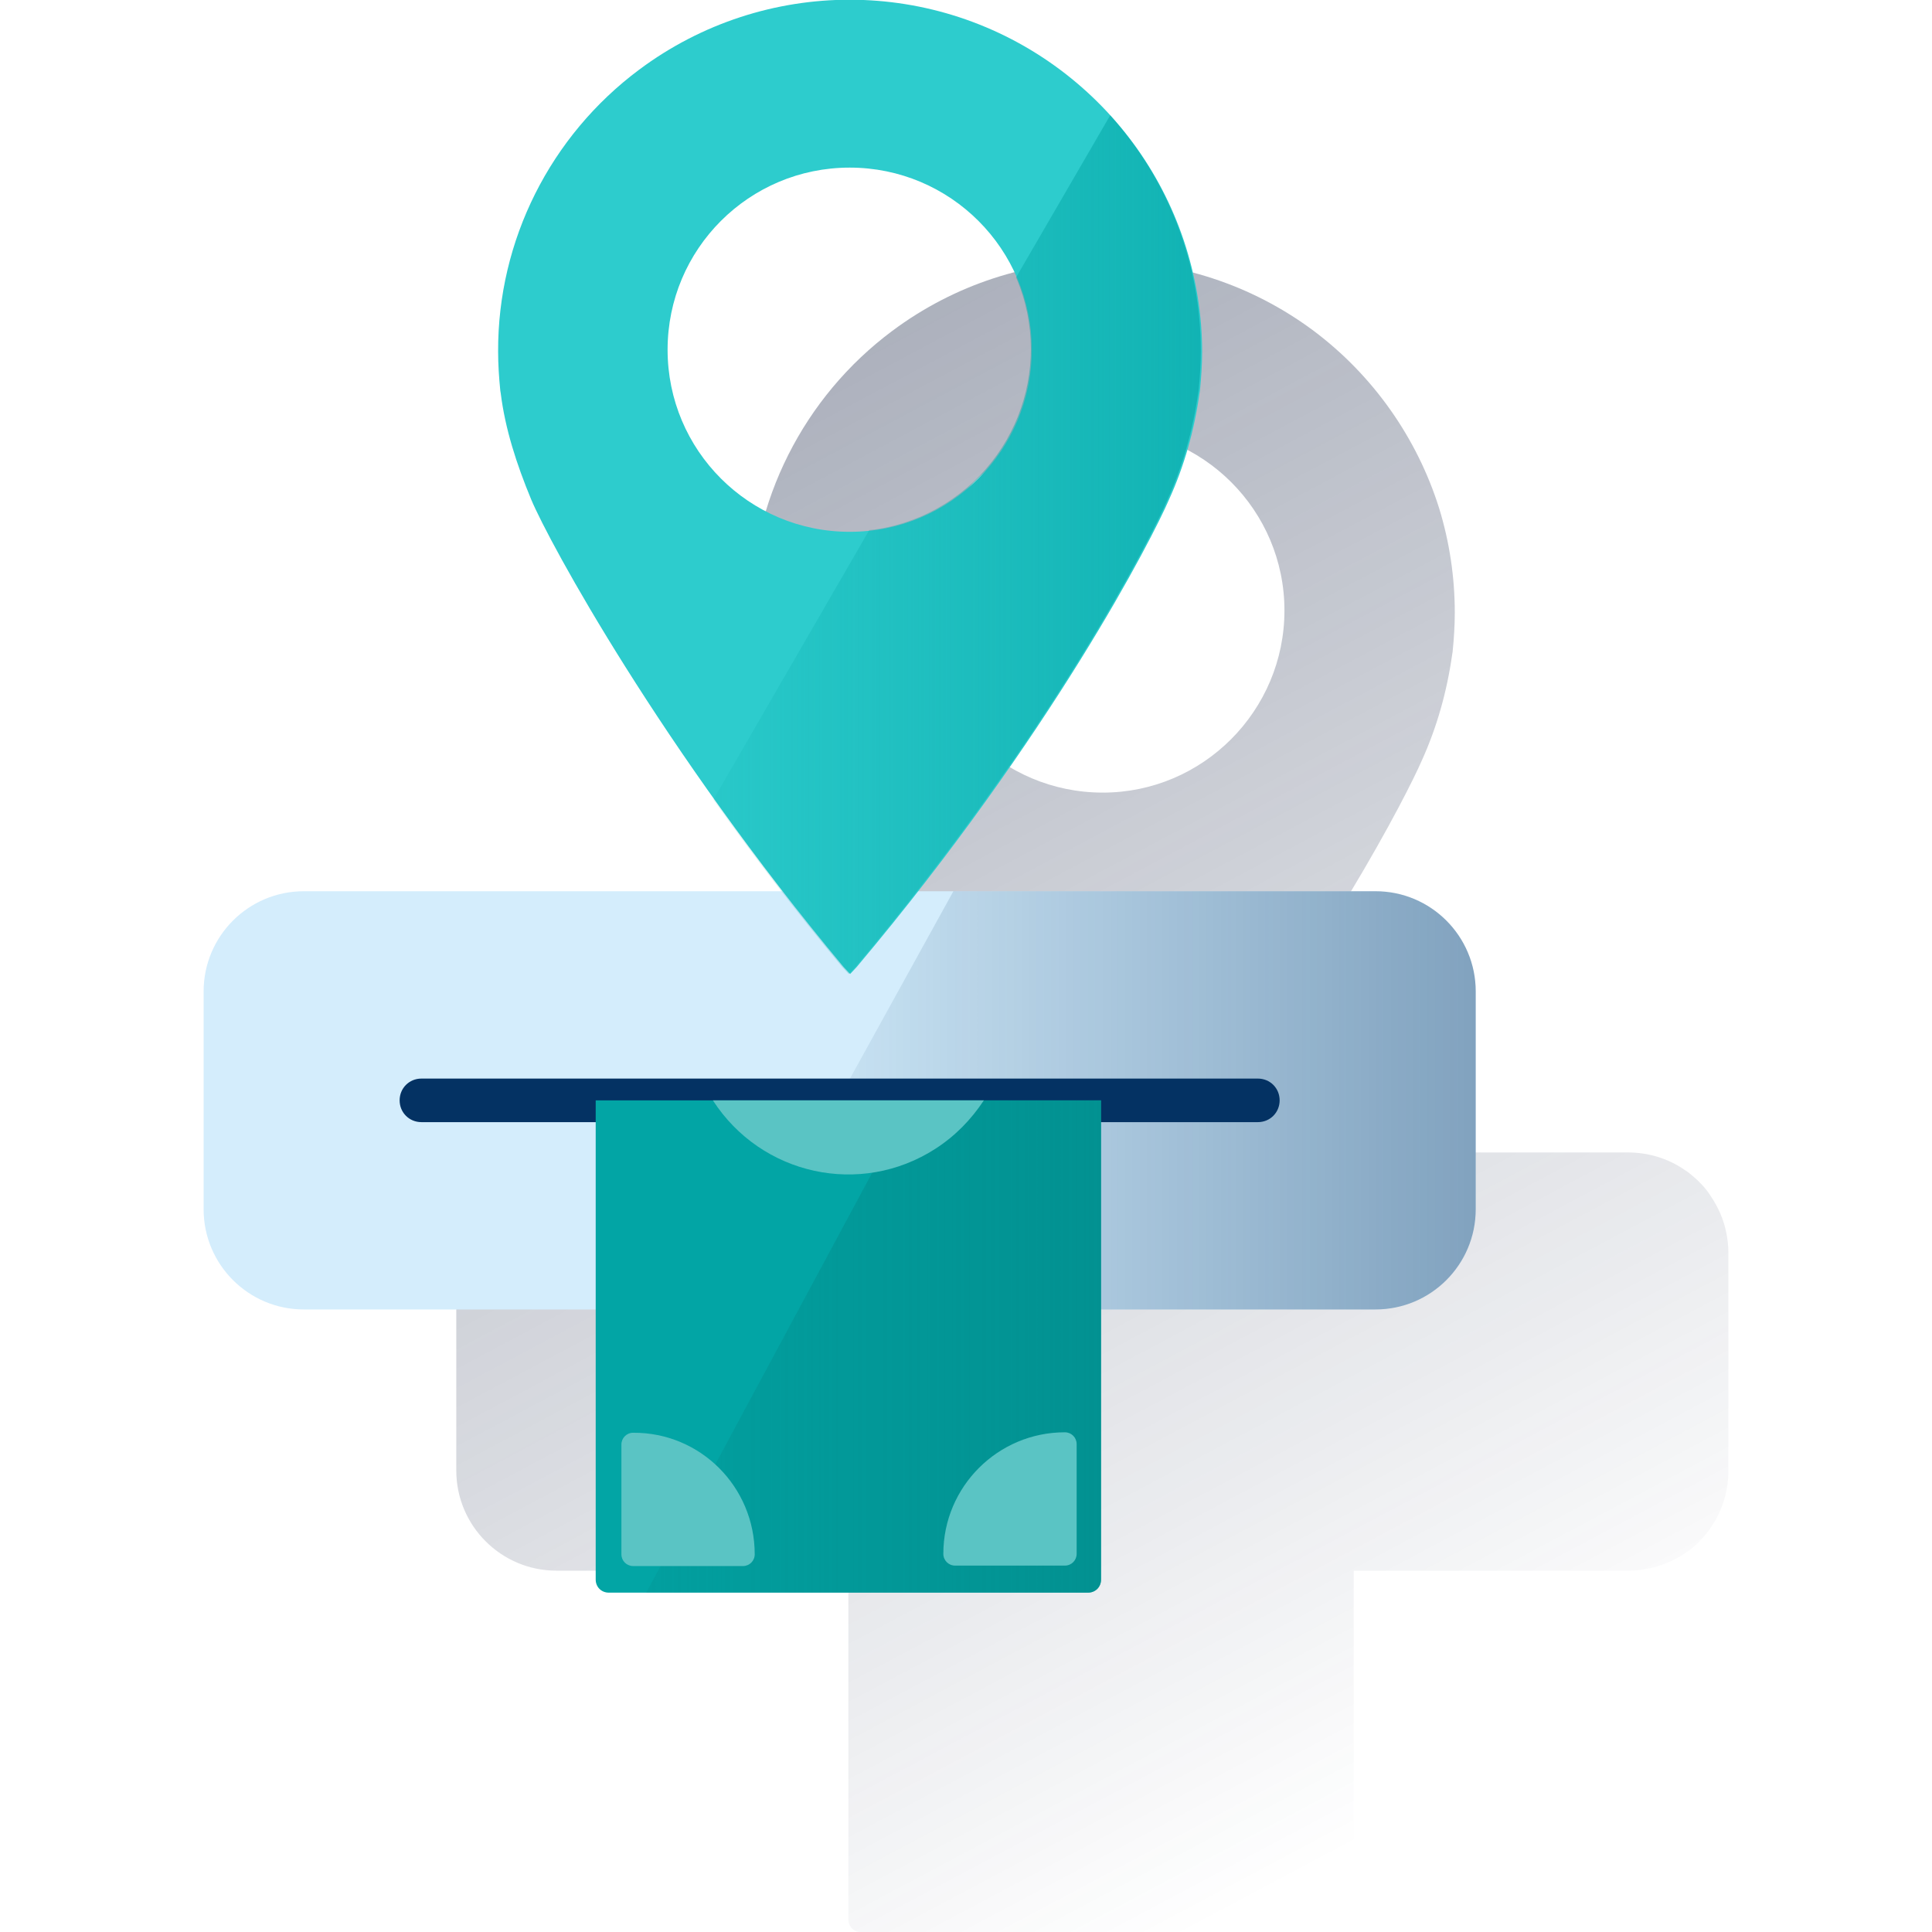
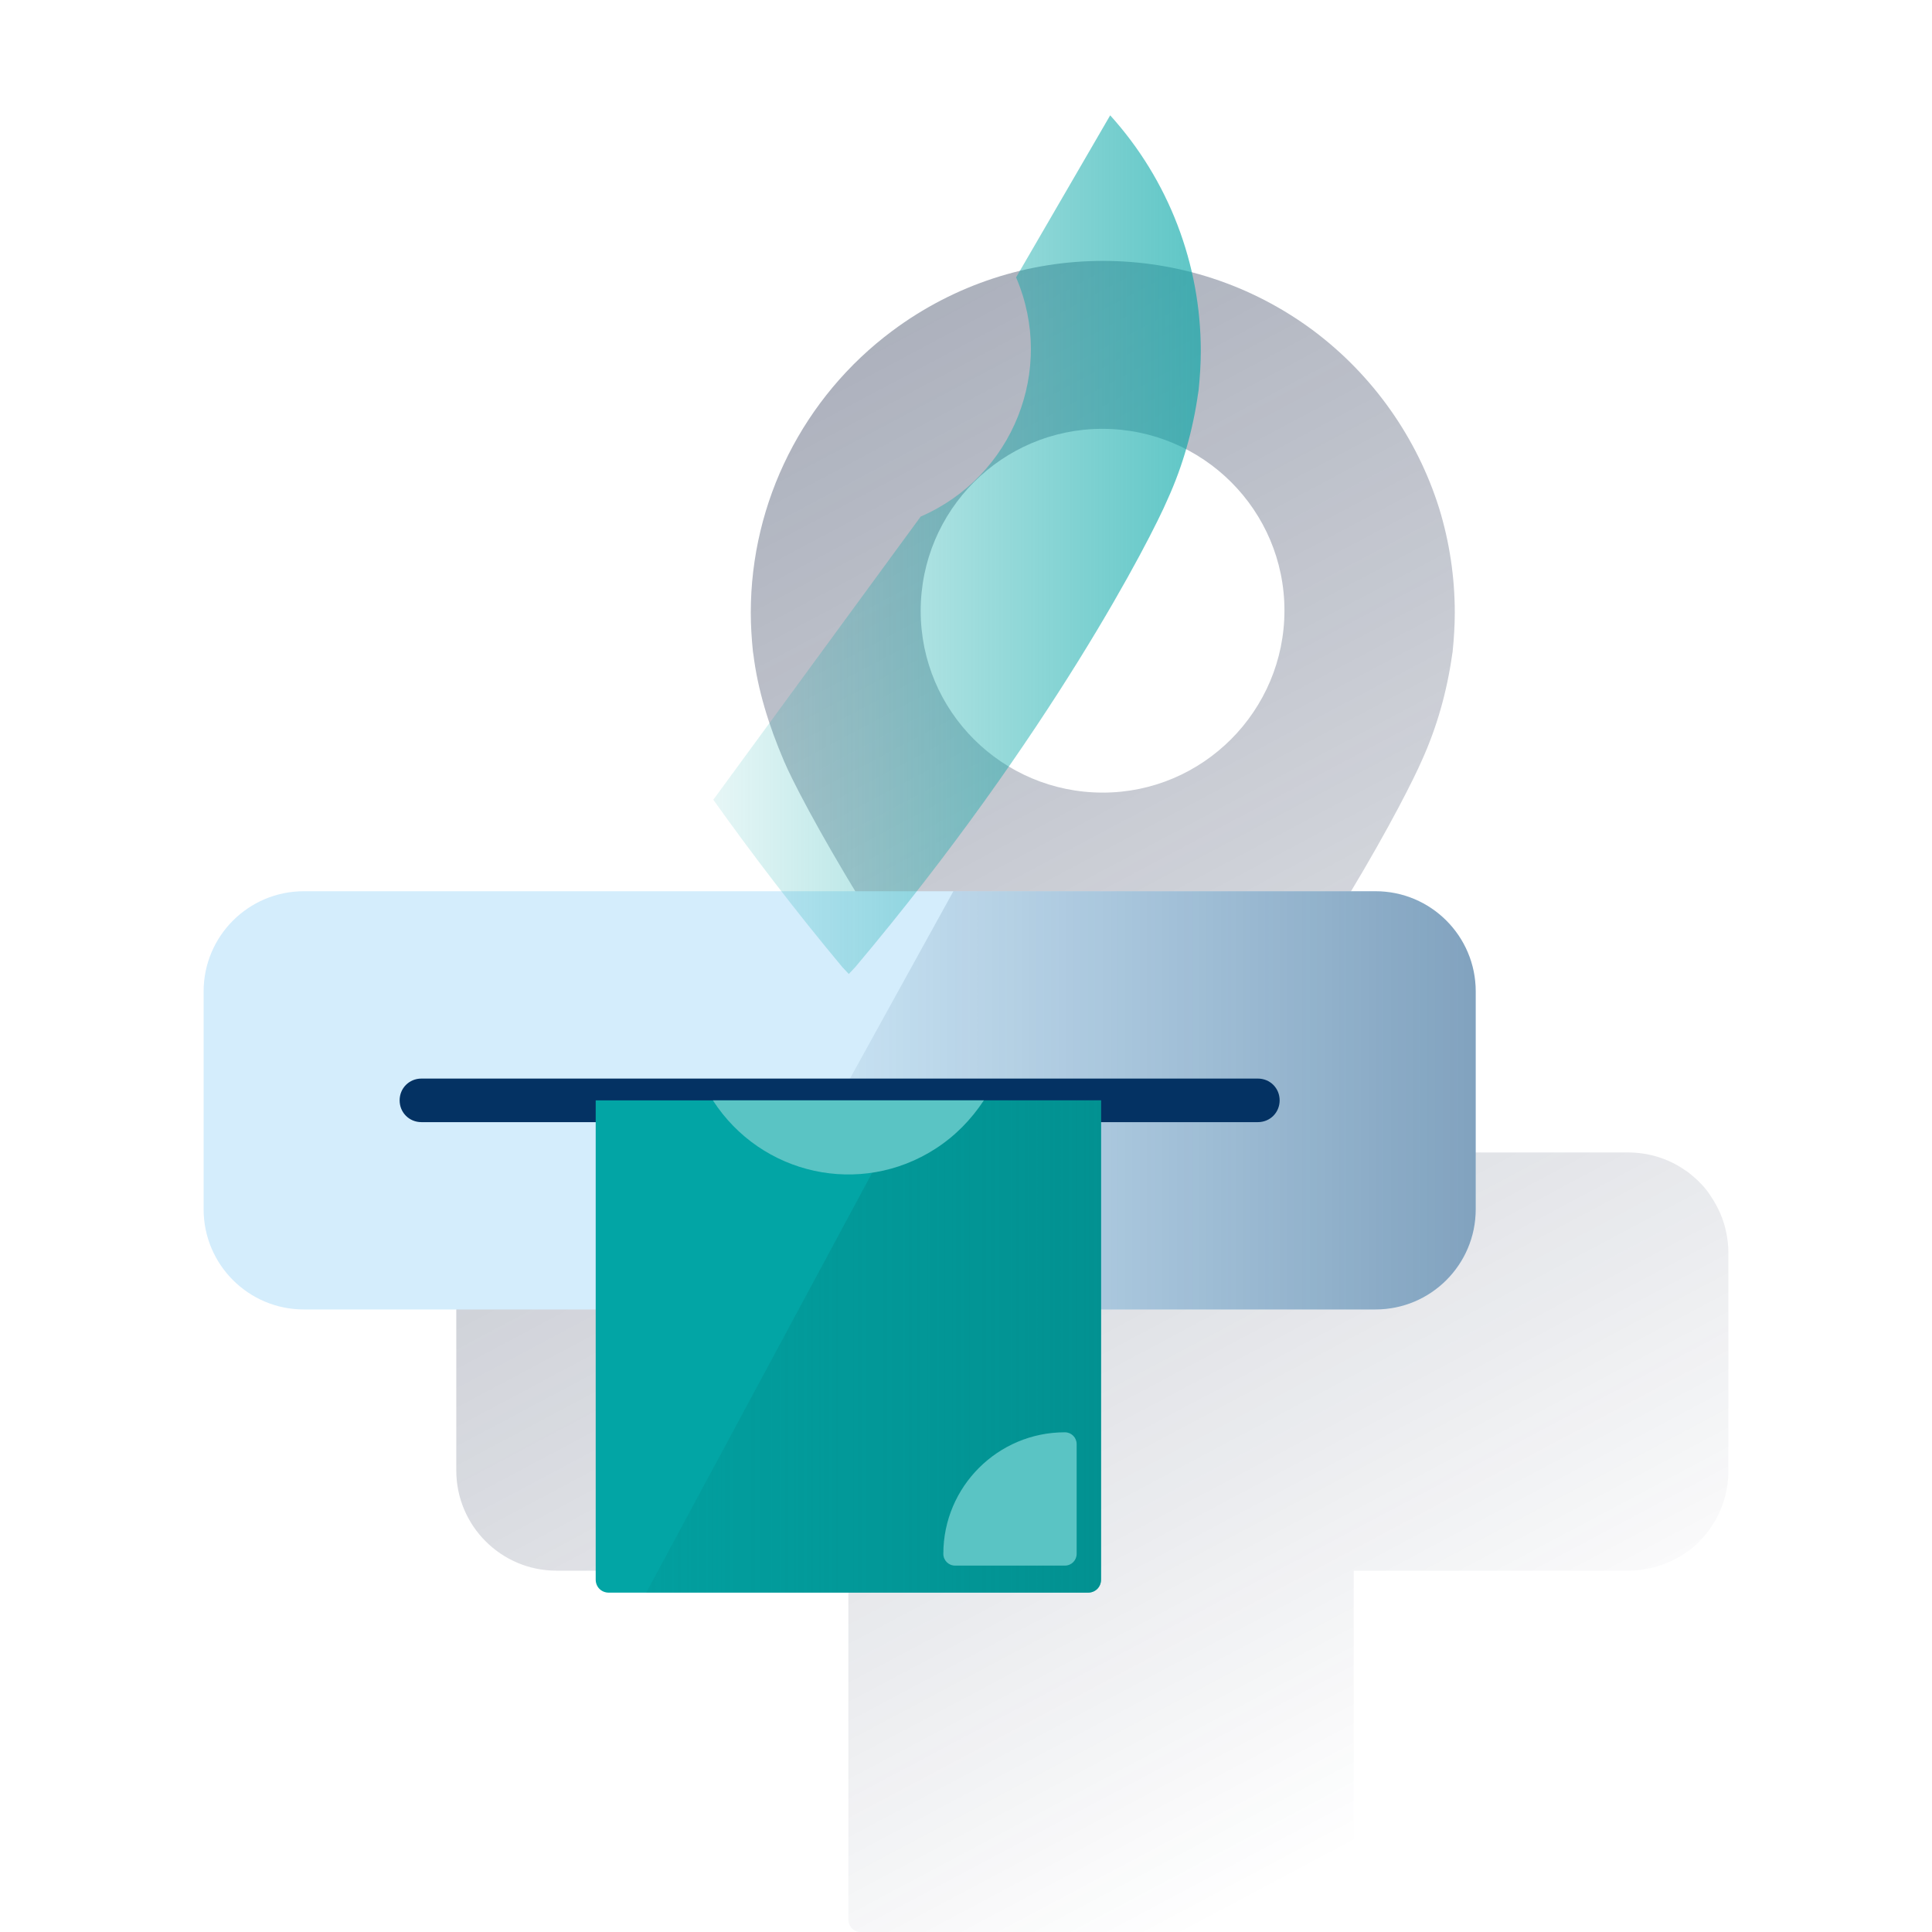
<svg xmlns="http://www.w3.org/2000/svg" width="600" height="600" viewBox="0 0 600 600" fill="none">
  <g clip-path="url(#clip0_1676_1718)">
    <path d="M536.086 382.662C535.274 378.738 533.65 374.95 531.35 371.568C531.08 371.162 530.809 370.756 530.539 370.35C528.78 367.915 526.615 365.885 524.18 363.991C523.774 363.721 523.368 363.45 522.962 363.18C517.821 359.662 511.733 357.903 505.509 357.903H363.586C411.75 296.344 437.05 246.556 441.515 236.274C446.25 225.856 449.362 214.762 450.986 203.262L451.121 202.45C451.527 198.391 451.797 194.332 451.797 190.274C451.797 179.315 450.174 168.356 446.927 157.803C440.027 135.885 426.362 116.538 407.962 102.738C369.133 73.785 315.962 73.785 277.133 102.738C249.533 123.303 233.162 155.773 233.162 190.274C233.162 194.332 233.433 198.391 233.838 202.45L233.974 203.262C235.327 214.221 238.709 225.179 243.444 236.274C248.315 247.909 276.186 299.591 321.509 357.903H172.821C155.638 357.903 141.703 371.838 141.703 389.021V456.668C141.703 473.85 155.638 487.785 172.821 487.785H263.468V596.021C263.468 598.321 265.227 600.08 267.527 600.08H416.35C418.65 600.08 420.409 598.321 420.409 596.021V487.785H505.645C511.868 487.785 517.956 485.891 523.097 482.509C523.503 482.238 523.909 481.968 524.315 481.697C526.75 479.938 528.78 477.774 530.674 475.338C530.944 474.932 531.215 474.527 531.486 474.121C535.003 468.98 536.762 462.891 536.762 456.668V389.021C536.762 386.721 536.492 384.691 536.086 382.662ZM285.927 189.732C285.927 158.479 311.227 133.179 342.344 133.179C373.597 133.179 398.897 158.479 398.897 189.597C398.897 220.715 373.597 246.15 342.48 246.15C311.227 246.15 285.927 220.85 285.927 189.732Z" fill="url(#paint0_linear_1676_1718)" />
    <path d="M94.352 276.781H427.176C444.358 276.781 458.293 290.717 458.293 307.899V375.546C458.293 392.728 444.358 406.664 427.176 406.664H94.352C77.17 406.664 63.234 392.728 63.234 375.546V307.899C63.234 290.717 77.17 276.781 94.352 276.781Z" fill="#D4EDFC" />
    <path d="M427.181 276.781H296.081L224.375 406.664H427.181C444.363 406.664 458.299 392.728 458.299 375.546V307.899C458.299 290.717 444.363 276.781 427.181 276.781Z" fill="url(#paint1_linear_1676_1718)" />
    <path d="M130.874 334.961H390.639C394.427 334.961 397.404 337.937 397.404 341.726C397.404 345.514 394.427 348.49 390.639 348.49H130.874C127.086 348.49 124.109 345.514 124.109 341.726C124.109 337.937 127.086 334.961 130.874 334.961Z" fill="#043263" />
    <path d="M185 490.55V341.727H341.941V490.55C341.941 492.85 340.182 494.609 337.882 494.609H189.059C186.759 494.609 185 492.85 185 490.55Z" fill="#02A5A5" />
    <path d="M282.954 341.727L200.695 494.609H337.884C340.184 494.609 341.942 492.85 341.942 490.55V341.727H282.954Z" fill="url(#paint2_linear_1676_1718)" />
-     <path d="M234.384 482.701C234.384 484.73 232.761 486.354 230.731 486.354H196.637C194.608 486.354 192.984 484.73 192.984 482.701V448.607C192.984 446.577 194.608 444.954 196.637 444.954C217.473 444.819 234.384 461.73 234.384 482.701Z" fill="#5AC4C4" />
    <path d="M330.708 444.812C332.737 444.812 334.361 446.436 334.361 448.465V482.56C334.361 484.589 332.737 486.212 330.708 486.212H296.614C294.584 486.212 292.961 484.589 292.961 482.56C292.961 461.724 309.873 444.812 330.708 444.812Z" fill="#5AC4C4" />
    <path d="M221.391 341.727C236.408 364.997 267.255 371.762 290.526 356.744C296.614 352.821 301.62 347.68 305.544 341.727H221.391Z" fill="#5AC4C4" />
-     <path d="M368.326 76.812C361.426 54.759 347.761 35.547 329.361 21.747C290.532 -7.341 237.361 -7.341 198.531 21.612C170.931 42.177 154.561 74.647 154.696 109.147C154.696 113.206 154.967 117.265 155.373 121.324L155.508 122.135C156.861 133.094 160.378 144.053 164.978 155.147C170.526 168.406 205.567 232.806 261.984 300.318L264.014 302.483L266.043 300.318C326.655 228.341 358.043 166.783 363.049 155.147C367.784 144.73 370.896 133.635 372.52 122.135L372.655 121.324C373.061 117.265 373.332 113.206 373.332 109.147C373.332 98.188 371.573 87.23 368.326 76.812ZM263.879 165.159C232.626 165.159 207.326 139.859 207.326 108.606C207.326 77.353 232.626 52.053 263.879 52.053C295.131 52.053 320.432 77.353 320.432 108.606C320.432 139.859 295.131 165.159 263.879 165.159Z" fill="#2DCCCD" />
-     <path d="M263.6 302.485L265.629 300.32C326.241 228.344 357.629 166.785 362.635 155.014C367.371 144.597 370.482 133.503 372.106 122.003L372.241 121.191C372.647 117.132 372.918 113.073 372.918 109.014C372.918 81.956 362.906 55.844 344.776 35.82L315.553 86.15C327.865 114.832 314.606 147.979 285.923 160.426C280.782 162.591 275.506 164.079 269.959 164.62L221.523 248.367C233.294 264.873 246.688 282.462 261.571 300.32L263.6 302.485Z" fill="url(#paint3_linear_1676_1718)" />
+     <path d="M263.6 302.485L265.629 300.32C326.241 228.344 357.629 166.785 362.635 155.014C367.371 144.597 370.482 133.503 372.106 122.003L372.241 121.191C372.647 117.132 372.918 113.073 372.918 109.014C372.918 81.956 362.906 55.844 344.776 35.82L315.553 86.15C327.865 114.832 314.606 147.979 285.923 160.426L221.523 248.367C233.294 264.873 246.688 282.462 261.571 300.32L263.6 302.485Z" fill="url(#paint3_linear_1676_1718)" />
  </g>
  <defs>
    <linearGradient id="paint0_linear_1676_1718" x1="114.601" y1="-28.855" x2="431.988" y2="568.063" gradientUnits="userSpaceOnUse">
      <stop stop-color="#192647" stop-opacity="0.5" offset="0" />
      <stop offset="1" stop-color="#192647" stop-opacity="0" />
    </linearGradient>
    <linearGradient id="paint1_linear_1676_1718" x1="458.299" y1="341.722" x2="224.348" y2="341.722" gradientUnits="userSpaceOnUse">
      <stop stop-color="#043263" stop-opacity="0.4" offset="0" />
      <stop offset="1" stop-color="#043263" stop-opacity="0" />
    </linearGradient>
    <linearGradient id="paint2_linear_1676_1718" x1="476.98" y1="418.168" x2="138.189" y2="418.168" gradientUnits="userSpaceOnUse">
      <stop stop-color="#028484" offset="0" />
      <stop offset="1" stop-color="#028484" stop-opacity="0" />
    </linearGradient>
    <linearGradient id="paint3_linear_1676_1718" x1="474.524" y1="169.247" x2="194.505" y2="169.247" gradientUnits="userSpaceOnUse">
      <stop stop-color="#02A5A5" offset="0" />
      <stop offset="1" stop-color="#02A5A5" stop-opacity="0" />
    </linearGradient>
    <clipPath id="clip0_1676_1718">
      <rect width="600" height="600" fill="white" />
    </clipPath>
  </defs>
</svg>